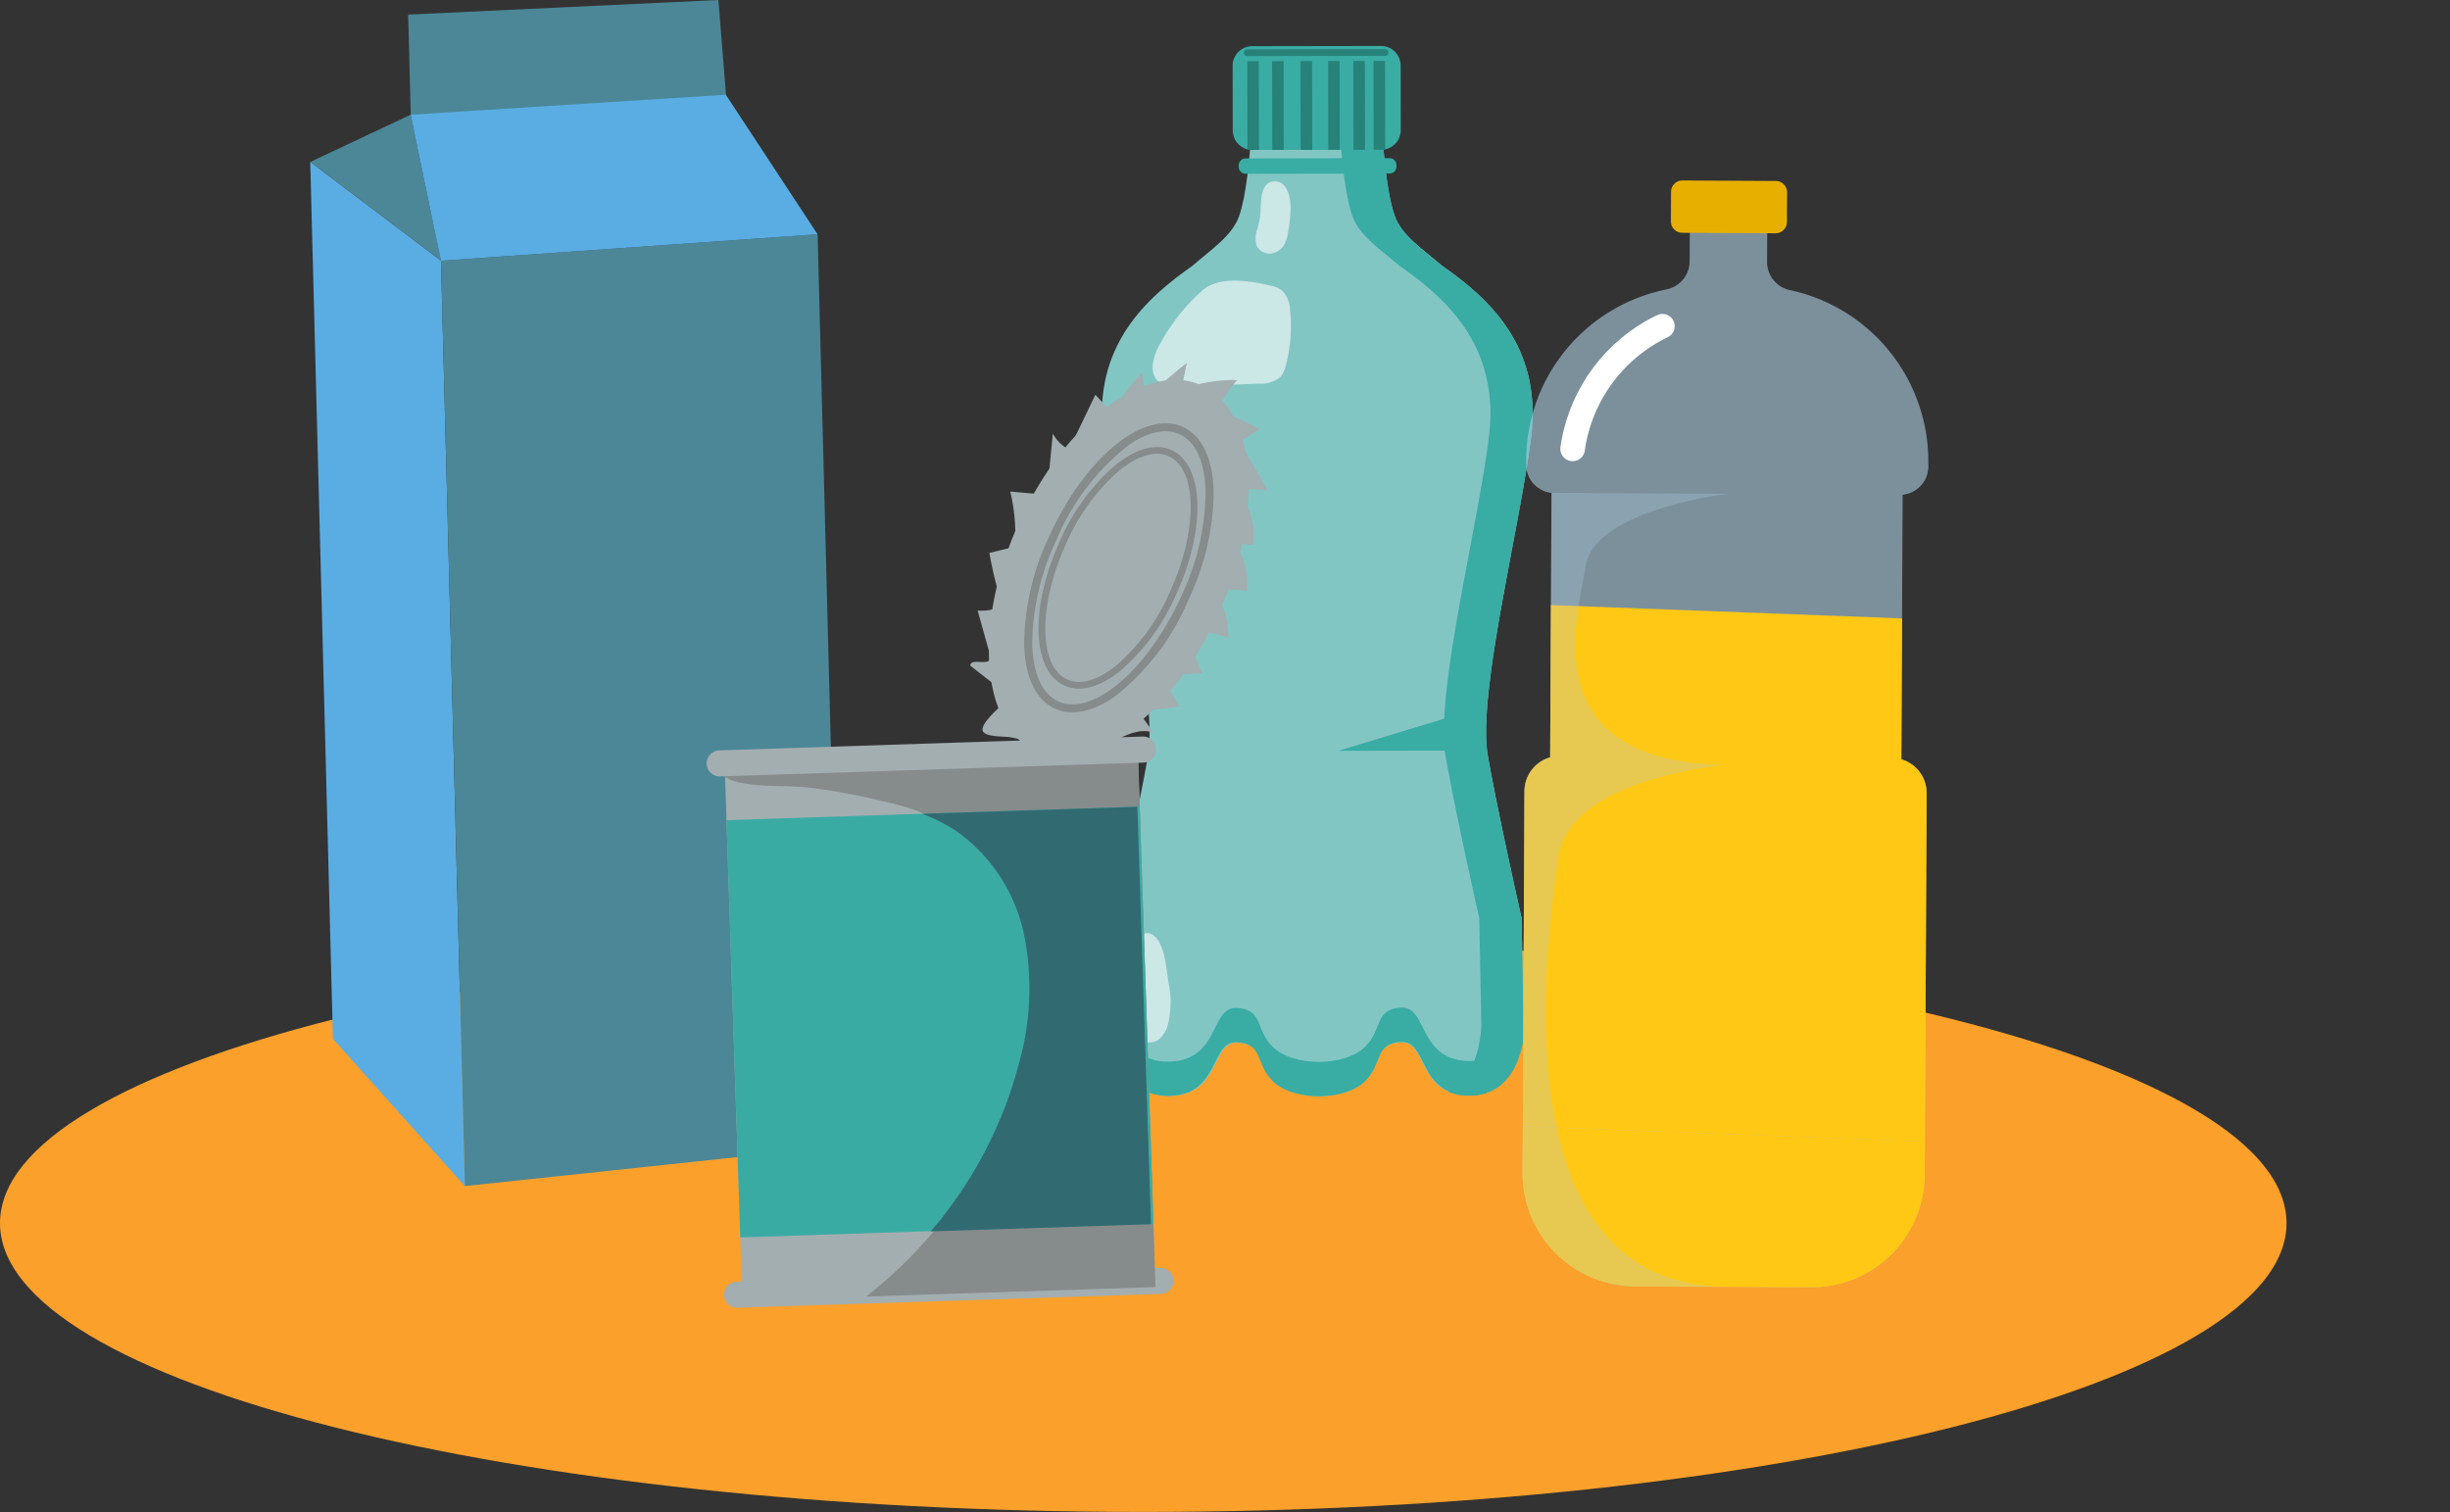
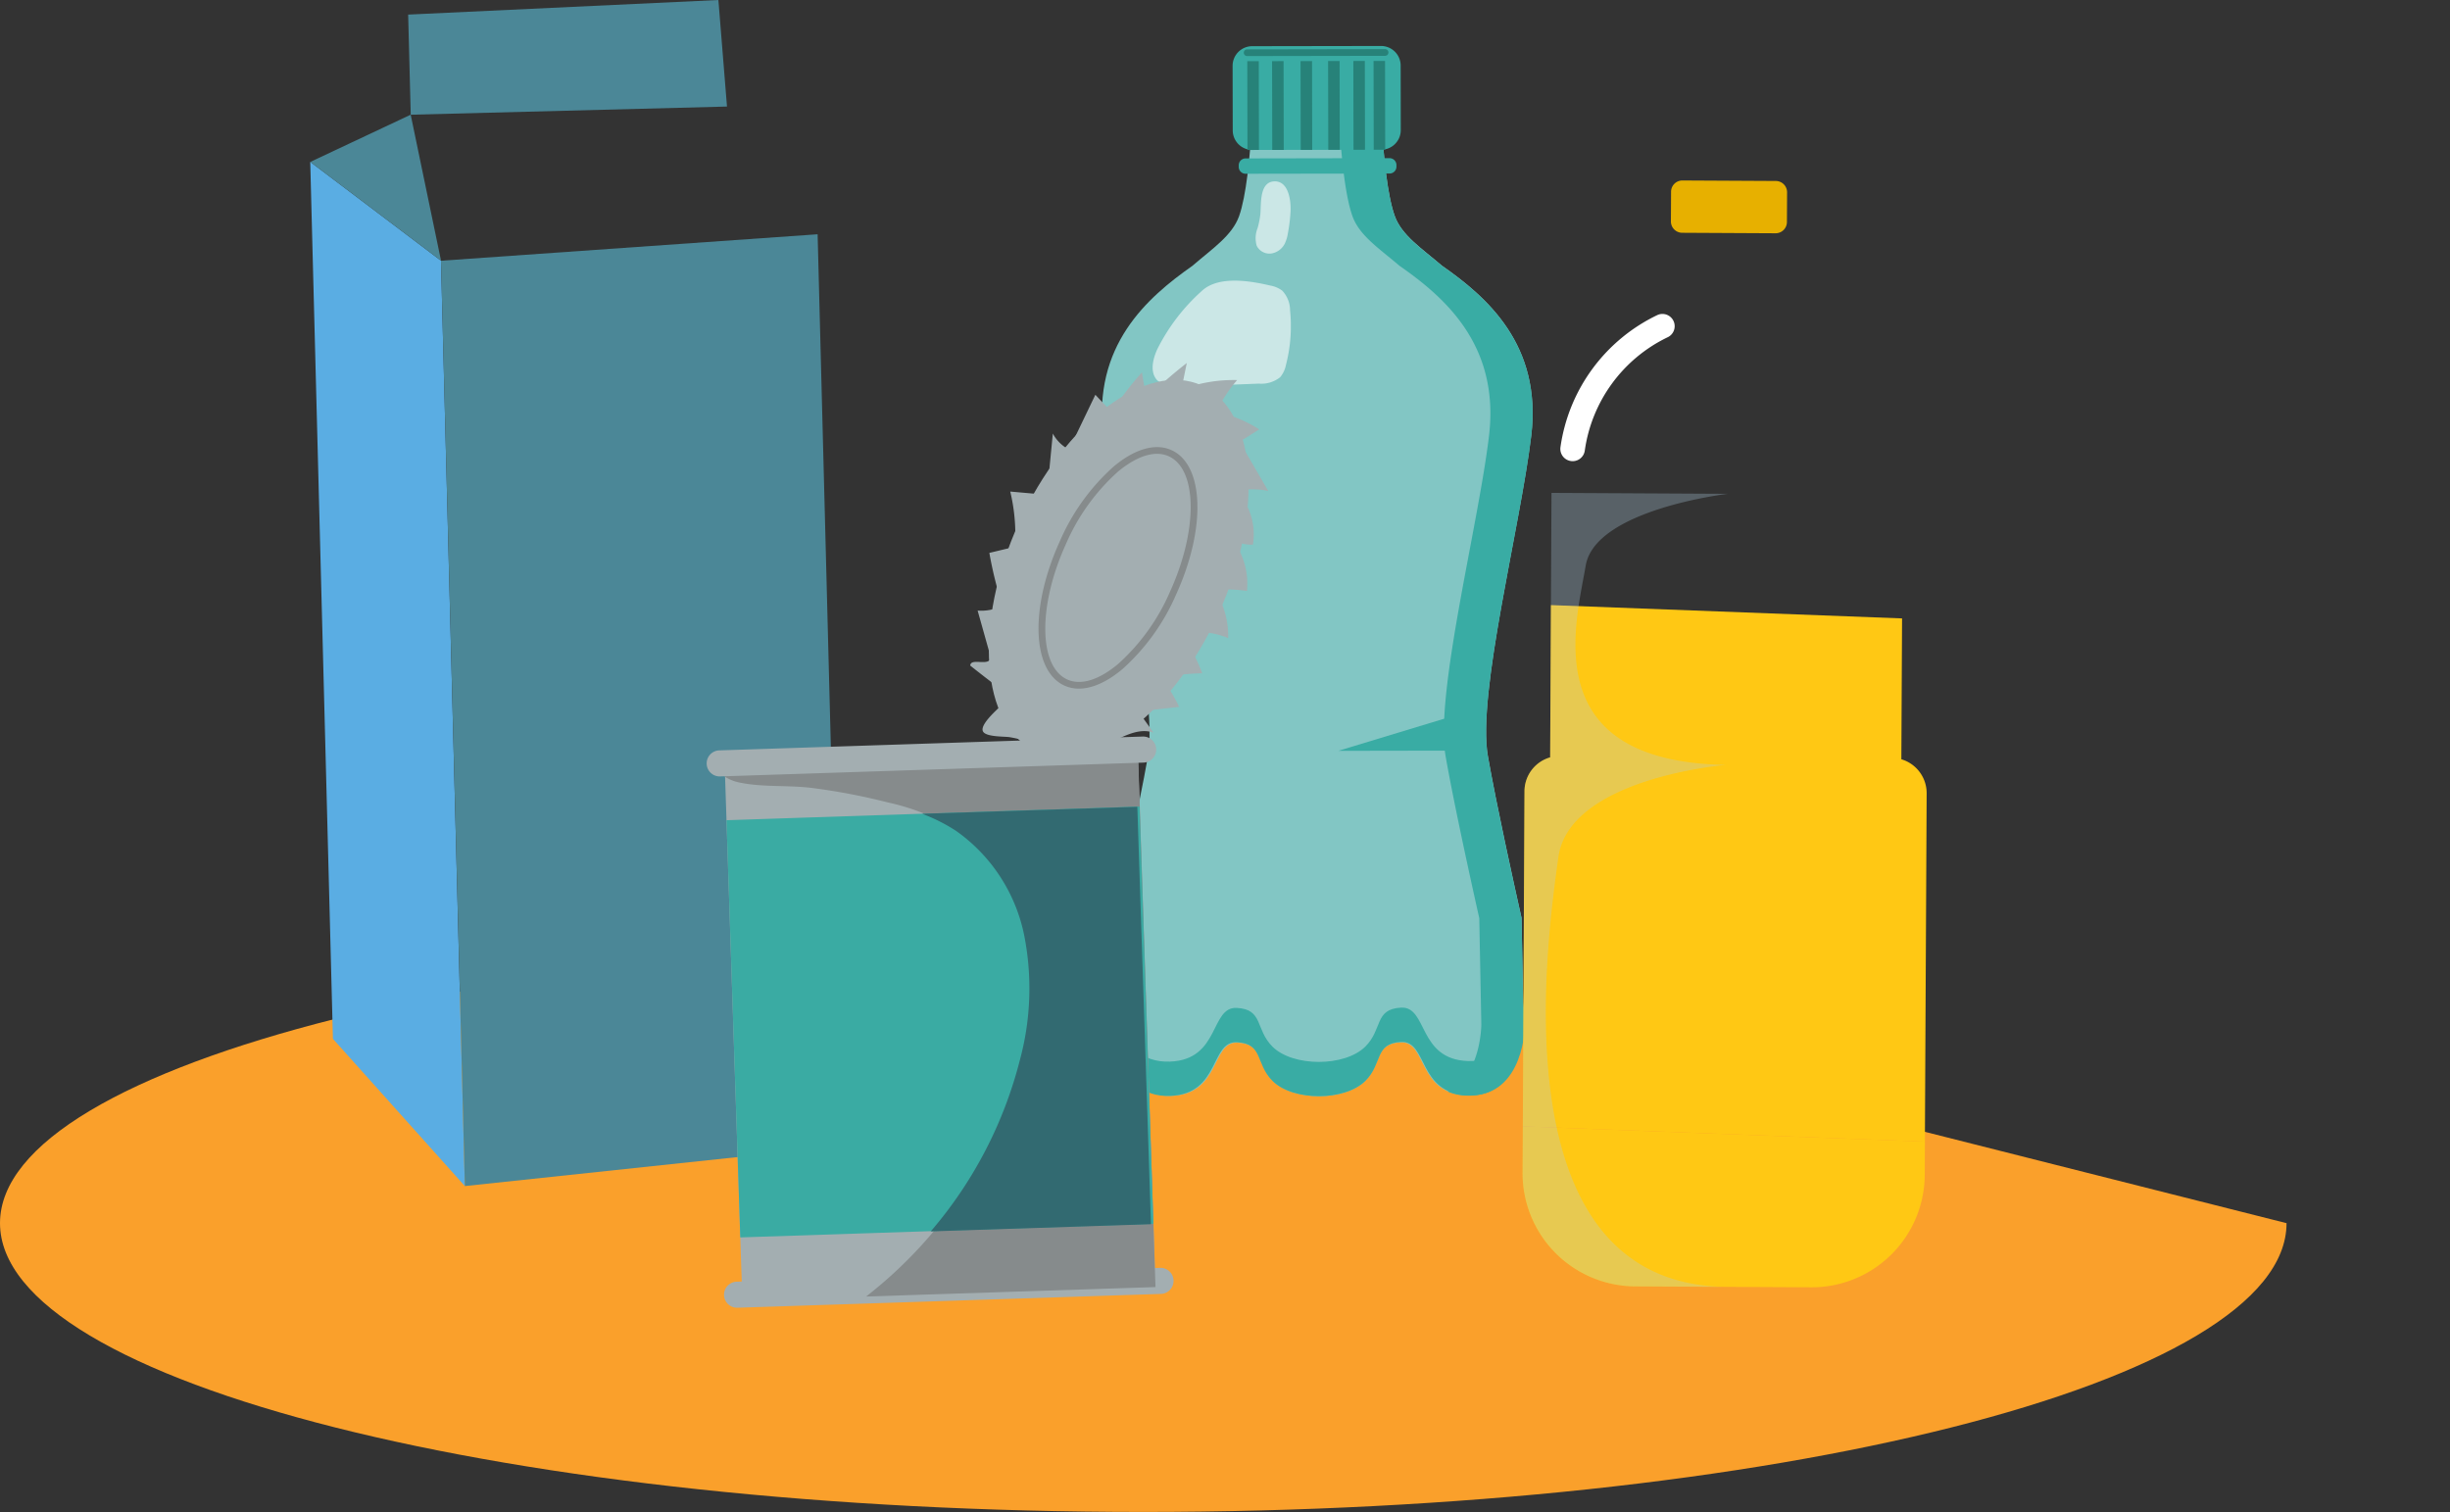
<svg xmlns="http://www.w3.org/2000/svg" width="209.887" height="129.54" viewBox="0 0 209.887 129.54">
  <rect x="0" y="0" width="209.887" height="129.54" fill="#333333" stroke="none" />
  <defs>
    <clipPath id="clip-path">
      <path id="Caminho_3366" data-name="Caminho 3366" d="M0,0H209.887V129.54H0Z" fill="none" />
    </clipPath>
    <clipPath id="clip-path-2">
      <rect id="Retângulo_17718" data-name="Retângulo 17718" width="195.884" height="129.541" fill="none" />
    </clipPath>
    <clipPath id="clip-path-3">
      <rect id="Retângulo_17711" data-name="Retângulo 17711" width="11.839" height="9.09" fill="none" />
    </clipPath>
    <clipPath id="clip-path-4">
      <rect id="Retângulo_17712" data-name="Retângulo 17712" width="3.009" height="6.189" fill="none" />
    </clipPath>
    <clipPath id="clip-path-5">
      <rect id="Retângulo_17713" data-name="Retângulo 17713" width="3.276" height="9.377" fill="none" />
    </clipPath>
    <clipPath id="clip-path-6">
      <rect id="Retângulo_17716" data-name="Retângulo 17716" width="34.762" height="94.423" fill="none" />
    </clipPath>
    <clipPath id="clip-path-7">
      <rect id="Retângulo_17717" data-name="Retângulo 17717" width="17.56" height="68.02" fill="none" />
    </clipPath>
  </defs>
  <g id="IconeSepare" transform="translate(0)">
    <g id="Grupo_de_máscara_4" data-name="Grupo de máscara 4" transform="translate(0)" clip-path="url(#clip-path)">
      <g id="Grupo_11890" data-name="Grupo 11890" transform="translate(0 -0.001)">
        <g id="Grupo_11889" data-name="Grupo 11889" clip-path="url(#clip-path-2)">
-           <path id="Caminho_832" data-name="Caminho 832" d="M195.884,68.24c0,13.665-43.85,24.742-97.941,24.742S0,81.906,0,68.24,43.85,43.5,97.943,43.5s97.941,11.077,97.941,24.742" transform="translate(0 36.557)" fill="#faa02b" />
+           <path id="Caminho_832" data-name="Caminho 832" d="M195.884,68.24c0,13.665-43.85,24.742-97.941,24.742S0,81.906,0,68.24,43.85,43.5,97.943,43.5" transform="translate(0 36.557)" fill="#faa02b" />
          <path id="Caminho_833" data-name="Caminho 833" d="M80.4,20.314c-1.732-1.482-3.418-2.575-4.019-4.24-1.237-3.429-1.321-13.192-1.321-13.192L64.319,2.9s-.05,9.763-1.274,13.2c-.6,1.669-2.278,2.768-4,4.255-3.87,2.718-8.584,6.832-7.625,14.611s4.735,22.09,3.811,27.442c-.723,4.189-2.875,13.875-2.875,13.875l.017,9.086s.011,6.281,4.875,6.1c4.27-.156,3.394-4.675,5.67-4.561s1.55,1.822,3.042,3.3c1.747,1.726,6.147,1.719,7.888-.015,1.487-1.482.753-3.188,3.031-3.309s1.415,4.4,5.687,4.54c4.864.162,4.853-6.119,4.853-6.119l-.173-9.086c-.626-2.792-2.148-9.679-2.884-13.866C83.417,57,87.145,42.681,88.075,34.9s-3.8-11.88-7.676-14.583" transform="translate(43.104 2.423)" fill="#82c6c4" />
          <path id="Caminho_834" data-name="Caminho 834" d="M71.2,20.327c-1.732-1.482-3.418-2.575-4.019-4.24C65.941,12.658,65.856,2.9,65.856,2.9L62.238,2.9s.085,9.763,1.321,13.192c.6,1.666,2.288,2.759,4.019,4.24,3.88,2.705,8.606,6.8,7.676,14.585S70.6,57.025,71.539,62.373c.736,4.187,2.256,11.072,2.882,13.864l.175,9.086s.007,4.448-2.889,5.762a4.347,4.347,0,0,0,1.655.352c4.864.162,4.853-6.119,4.853-6.119l-.173-9.086c-.626-2.792-2.148-9.679-2.884-13.866-.942-5.348,2.786-19.672,3.716-27.455s-3.8-11.88-7.676-14.583" transform="translate(52.306 2.434)" fill="#39aca4" />
          <path id="Caminho_835" data-name="Caminho 835" d="M82.224,52.21c-4.3-.144-3.436-4.7-5.731-4.575s-1.555,1.84-3.055,3.335c-1.754,1.747-6.189,1.756-7.949.015-1.5-1.489-.771-3.21-3.066-3.326s-1.412,4.437-5.716,4.6c-4.9.18-4.912-6.149-4.912-6.149l.006,2.939s.011,6.329,4.912,6.151c4.3-.158,3.421-4.711,5.716-4.6s1.561,1.835,3.066,3.324c1.759,1.741,6.195,1.734,7.949-.015,1.5-1.493.758-3.212,3.053-3.335s1.428,4.434,5.733,4.575c4.9.164,4.892-6.165,4.892-6.165l-.006-2.941s.011,6.329-4.892,6.167" transform="translate(43.529 38.696)" fill="#39aca4" />
          <path id="Caminho_836" data-name="Caminho 836" d="M70.106,11.03l-11.037.018a1.679,1.679,0,0,1-1.682-1.677l-.011-5.529a1.681,1.681,0,0,1,1.678-1.684l11.037-.018a1.679,1.679,0,0,1,1.682,1.677l.009,5.53a1.679,1.679,0,0,1-1.677,1.682" transform="translate(48.219 1.8)" fill="#39aca4" />
          <path id="Caminho_837" data-name="Caminho 837" d="M70.582,8.681,58.253,8.7a.593.593,0,0,1-.593-.591V7.978a.591.591,0,0,1,.591-.593L70.58,7.363a.592.592,0,0,1,.593.591v.134a.591.591,0,0,1-.591.593" transform="translate(48.458 6.188)" fill="#39aca4" />
          <rect id="Retângulo_17705" data-name="Retângulo 17705" width="0.984" height="7.608" transform="translate(106.853 5.242) rotate(-0.108)" fill="#278279" />
          <rect id="Retângulo_17706" data-name="Retângulo 17706" width="0.984" height="7.608" transform="translate(108.977 5.238) rotate(-0.108)" fill="#278279" />
          <rect id="Retângulo_17707" data-name="Retângulo 17707" width="0.984" height="7.608" transform="translate(111.416 5.234) rotate(-0.108)" fill="#278279" />
          <rect id="Retângulo_17708" data-name="Retângulo 17708" width="0.984" height="7.608" transform="translate(113.776 5.229) rotate(-0.108)" fill="#278279" />
          <rect id="Retângulo_17709" data-name="Retângulo 17709" width="0.984" height="7.608" transform="translate(115.939 5.226) rotate(-0.108)" fill="#278279" />
          <rect id="Retângulo_17710" data-name="Retângulo 17710" width="0.984" height="7.608" transform="translate(117.67 5.223) rotate(-0.108)" fill="#278279" />
          <path id="Caminho_838" data-name="Caminho 838" d="M70,2.861l-11.817.02a.287.287,0,1,1,0-.574L70,2.287a.287.287,0,1,1,0,.574" transform="translate(48.657 1.923)" fill="#278279" />
          <g id="Grupo_11876" data-name="Grupo 11876" transform="translate(98.744 24.044)" opacity="0.58">
            <g id="Grupo_11875" data-name="Grupo 11875">
              <g id="Grupo_11874" data-name="Grupo 11874" clip-path="url(#clip-path-3)">
                <path id="Caminho_839" data-name="Caminho 839" d="M54.085,18.869c-.416.88-.7,2.03-.035,2.74a2.725,2.725,0,0,0,2.148.536q3.282-.13,6.565-.256a2.578,2.578,0,0,0,1.813-.548,2.334,2.334,0,0,0,.5-1.06,13.3,13.3,0,0,0,.35-4.684,2.451,2.451,0,0,0-.677-1.68,2.419,2.419,0,0,0-1.029-.434c-1.75-.41-4.461-.863-5.873.482a16.727,16.727,0,0,0-3.758,4.9" transform="translate(-53.653 -13.064)" fill="#fff" />
              </g>
            </g>
          </g>
          <g id="Grupo_11879" data-name="Grupo 11879" transform="translate(107.557 15.54)" opacity="0.58">
            <g id="Grupo_11878" data-name="Grupo 11878">
              <g id="Grupo_11877" data-name="Grupo 11877" clip-path="url(#clip-path-4)">
                <path id="Caminho_840" data-name="Caminho 840" d="M58.866,11.175a7.214,7.214,0,0,1-.243,1.263,2.313,2.313,0,0,0-.077,1.522,1.218,1.218,0,0,0,1.24.664,1.564,1.564,0,0,0,1.167-.856,3.219,3.219,0,0,0,.261-.865,14.045,14.045,0,0,0,.228-1.859c.05-.876-.136-2.658-1.4-2.6s-1.108,1.881-1.18,2.729" transform="translate(-58.442 -8.443)" fill="#fff" />
              </g>
            </g>
          </g>
          <g id="Grupo_11882" data-name="Grupo 11882" transform="translate(97.004 79.942)" opacity="0.58">
            <g id="Grupo_11881" data-name="Grupo 11881">
              <g id="Grupo_11880" data-name="Grupo 11880" clip-path="url(#clip-path-5)">
-                 <path id="Caminho_841" data-name="Caminho 841" d="M52.726,45.6a49.022,49.022,0,0,0,.134,5.173,3.813,3.813,0,0,0,.226,1.187,1.368,1.368,0,0,0,.841.819,1.29,1.29,0,0,0,1.18-.342,2.466,2.466,0,0,0,.631-1.1,7.9,7.9,0,0,0,.079-3.583c-.169-1.066-.306-3.2-1.141-3.986-1.211-1.13-1.927.926-1.951,1.831" transform="translate(-52.708 -43.437)" fill="#fff" />
-               </g>
+                 </g>
            </g>
          </g>
          <path id="Caminho_842" data-name="Caminho 842" d="M62.294,36.4l10.444-.018-.006-3.147Z" transform="translate(52.353 27.929)" fill="#39aca4" />
          <path id="Caminho_843" data-name="Caminho 843" d="M16.382,82.668l11.3,12.616L25.639,16l-11.2-8.464Z" transform="translate(12.139 6.336)" fill="#5aade3" />
          <path id="Caminho_844" data-name="Caminho 844" d="M52.793,10.906,20.527,13.174l2.047,79.279,32.235-3.427Z" transform="translate(17.251 9.166)" fill="#4b8797" />
          <path id="Caminho_845" data-name="Caminho 845" d="M14.444,9.387l11.2,8.464L23.044,5.34Z" transform="translate(12.139 4.488)" fill="#4b8797" />
          <path id="Caminho_846" data-name="Caminho 846" d="M45.577,0,19,1.25l.221,8.578,27.093-.7Z" transform="translate(15.966 0.001)" fill="#4b8797" />
-           <path id="Caminho_847" data-name="Caminho 847" d="M46.113,4.41l-27,1.713,2.593,12.511,32.266-2.267Z" transform="translate(16.067 3.706)" fill="#5aade3" />
          <path id="Caminho_848" data-name="Caminho 848" d="M71.1,61.256,34.855,62.439a1.116,1.116,0,0,1-.074-2.231l36.249-1.185a1.117,1.117,0,1,1,.074,2.232" transform="translate(28.324 49.604)" fill="#a3aeb1" />
          <rect id="Retângulo_17714" data-name="Retângulo 17714" width="35.425" height="46.514" transform="matrix(0.999, -0.033, 0.033, 0.999, 62.061, 64.908)" fill="#a3aeb1" />
          <path id="Caminho_849" data-name="Caminho 849" d="M65.7,37.707c-3.931,8.646-10.947,13.917-15.667,11.769s-5.361-10.9-1.43-19.543S59.553,16.016,64.274,18.164s5.361,10.9,1.43,19.543" transform="translate(38.685 14.863)" fill="#a3aeb1" />
          <path id="Caminho_850" data-name="Caminho 850" d="M48.636,45.48q-1.764-1.292-3.473-2.656c.029-.683,1.539.057,1.721-.6a.684.684,0,0,0-.033-.353q-.527-1.88-1.056-3.76a4.04,4.04,0,0,0,2.124-.418A34.378,34.378,0,0,1,46.8,33.169l2.19-.525a15.731,15.731,0,0,0-.4-4.73q1.571.138,3.142.278.251-2.625.506-5.249a3.279,3.279,0,0,0,1.39,1.373q1.126-2.347,2.253-4.695.7.748,1.41,1.493a23.925,23.925,0,0,1,2.582-3.407q.182,1.113.368,2.223A42.218,42.218,0,0,1,63.714,16.9q-.232,1.137-.466,2.278a12.525,12.525,0,0,1,4.778-.815,11.535,11.535,0,0,0-1.767,2.731,10.975,10.975,0,0,1,3.662,1.491c-.427.272-.856.543-1.283.813a.39.39,0,0,0-.162.646q1.107,1.91,2.218,3.819a6.959,6.959,0,0,0-2.7-.013,5.535,5.535,0,0,1,1.388,4.612A3.084,3.084,0,0,1,67.6,32a6.219,6.219,0,0,1,1.268,4.428,15.376,15.376,0,0,0-2.775-.12,7.434,7.434,0,0,1,1.169,4.167,5.9,5.9,0,0,0-3.972-.269,13.744,13.744,0,0,1,1.745,3.278,18.349,18.349,0,0,0-3.5.4,13.075,13.075,0,0,1,1.524,2.479l-3.493.392q.651.908,1.3,1.815c-1.439-.5-2.9.541-4.3,1.13-3.005,1.259-5.151-.258-8.024-.742-.432-.074-2.091,0-2.3-.519-.293-.72,1.958-2.477,2.405-2.954" transform="translate(37.956 14.202)" fill="#a3aeb1" />
-           <path id="Caminho_851" data-name="Caminho 851" d="M55.453,43.1c-1.835,1.29-3.657,1.728-5.146,1.051-1.636-.744-2.571-2.72-2.634-5.564a21.95,21.95,0,0,1,2.153-9.211C52.9,22.612,57.932,18.5,61.278,20.024c1.636.745,2.571,2.72,2.632,5.565A21.928,21.928,0,0,1,61.756,34.8a20.7,20.7,0,0,1-6.3,8.3m1.1-21.476a20.218,20.218,0,0,0-6.1,8.037,21.227,21.227,0,0,0-2.091,8.911c.055,2.564.847,4.323,2.229,4.953,2.943,1.338,7.671-2.7,10.538-9.009A21.261,21.261,0,0,0,63.221,25.6c-.055-2.566-.847-4.323-2.229-4.953-1.251-.569-2.827-.166-4.443.972" transform="translate(40.063 16.564)" fill="#868b8c" />
          <path id="Caminho_852" data-name="Caminho 852" d="M54.842,40.365c-1.581,1.113-3.081,1.426-4.281.882-2.8-1.272-2.972-6.7-.4-12.353a18.346,18.346,0,0,1,4.621-6.419c1.826-1.526,3.585-2.021,4.953-1.4,2.8,1.272,2.972,6.7.4,12.353a18.36,18.36,0,0,1-4.619,6.419q-.34.282-.674.517m.95-17.942q-.317.224-.642.493a17.805,17.805,0,0,0-4.465,6.215C48.288,34.4,48.34,39.6,50.8,40.722c1.156.526,2.7.059,4.345-1.316a17.759,17.759,0,0,0,4.465-6.215c2.4-5.273,2.347-10.472-.114-11.591-1-.456-2.3-.164-3.7.823" transform="translate(40.627 17.493)" fill="#868b8c" />
          <path id="Caminho_853" data-name="Caminho 853" d="M45.833,81.749l24.8-.81L69.126,34.9,41.847,35.917c-2.1.077-4.2.153-6.281.431a5.689,5.689,0,0,0-1.826.324l.018.55a3.646,3.646,0,0,0,1.283.5c1.969.409,4.2.2,6.217.462a53.975,53.975,0,0,1,6.4,1.222,19.614,19.614,0,0,1,6.123,2.457,14.454,14.454,0,0,1,5.808,8.887,23.492,23.492,0,0,1-.37,10.772,37.947,37.947,0,0,1-13.382,20.23" transform="translate(28.356 29.333)" fill="#868b8c" />
          <path id="Caminho_854" data-name="Caminho 854" d="M70.3,36.522,34.047,37.705a1.116,1.116,0,0,1-.074-2.231l36.249-1.185a1.117,1.117,0,1,1,.074,2.232" transform="translate(27.645 28.817)" fill="#a3aeb1" />
          <rect id="Retângulo_17715" data-name="Retângulo 17715" width="35.424" height="35.782" transform="matrix(0.999, -0.033, 0.033, 0.999, 62.237, 70.271)" fill="#3aaba3" />
          <path id="Caminho_855" data-name="Caminho 855" d="M45.852,39.636a14.459,14.459,0,0,1,5.807,8.887,23.467,23.467,0,0,1-.37,10.772,36.257,36.257,0,0,1-7.627,14.642l18.868-.617L61.361,37.558l-18.439.6a14.821,14.821,0,0,1,2.93,1.476" transform="translate(36.072 31.565)" fill="#326a71" />
          <g id="Grupo_11885" data-name="Grupo 11885" transform="translate(130.436 15.87)" opacity="0.6">
            <g id="Grupo_11884" data-name="Grupo 11884">
              <g id="Grupo_11883" data-name="Grupo 11883" clip-path="url(#clip-path-6)">
-                 <path id="Caminho_856" data-name="Caminho 856" d="M71.179,32.558l0-.412a14.99,14.99,0,0,1,12.04-14.6,2.465,2.465,0,0,0,1.966-2.411l.033-6.515,6.635.035-.033,6.521a2.467,2.467,0,0,0,1.938,2.429,15,15,0,0,1,11.876,14.721l0,.414a2.432,2.432,0,0,1-2.2,2.4L103.323,57.8a3.029,3.029,0,0,1,2.168,2.915l-.164,32.715a9.683,9.683,0,0,1-9.756,9.612l-7.52-.039-7.52-.04a9.691,9.691,0,0,1-9.658-9.717l.166-32.715a3.022,3.022,0,0,1,2.2-2.891l.114-22.655a2.438,2.438,0,0,1-2.17-2.429" transform="translate(-70.874 -8.623)" fill="#adcee2" />
-               </g>
+                 </g>
            </g>
          </g>
          <path id="Caminho_857" data-name="Caminho 857" d="M78.742,12.883l8,.042a.969.969,0,0,0,.975-.964l.013-2.542a.97.97,0,0,0-.964-.975l-8-.042a.968.968,0,0,0-.975.964l-.013,2.543a.971.971,0,0,0,.964.974" transform="translate(65.366 7.062)" fill="#e7b000" />
          <path id="Caminho_858" data-name="Caminho 858" d="M73.68,27.227a1.05,1.05,0,0,0,1.045-.9,12.749,12.749,0,0,1,7.064-9.7,1.048,1.048,0,0,0-.823-1.929,14.863,14.863,0,0,0-8.324,11.33,1.05,1.05,0,0,0,.891,1.187,1.01,1.01,0,0,0,.147.011" transform="translate(61.04 12.285)" fill="#fff" />
          <path id="Caminho_859" data-name="Caminho 859" d="M70.873,56.429a9.691,9.691,0,0,0,9.658,9.717l7.52.04,7.52.04a9.685,9.685,0,0,0,9.756-9.614l.015-2.871L70.893,52.435Z" transform="translate(59.562 44.067)" fill="#ffc814" />
          <path id="Caminho_860" data-name="Caminho 860" d="M73.226,41.216a3.029,3.029,0,0,0-2.2,2.891l-.144,28.721,34.447,1.307.151-29.844a3.028,3.028,0,0,0-2.168-2.913l.061-12.068L73.292,28.169Z" transform="translate(59.573 23.674)" fill="#ffc814" />
          <g id="Grupo_11888" data-name="Grupo 11888" transform="translate(130.436 42.234)" opacity="0.3" style="mix-blend-mode: multiply;isolation: isolate">
            <g id="Grupo_11887" data-name="Grupo 11887">
              <g id="Grupo_11886" data-name="Grupo 11886" clip-path="url(#clip-path-7)">
                <path id="Caminho_861" data-name="Caminho 861" d="M73.236,45.6l.114-22.655,15.084.081s-11.35,1.336-12.154,6.156-4.34,16.781,12,17.068c0,0-13.413,1.1-14.344,7.923s-5.289,36.3,14.12,36.792l-7.52-.04a9.693,9.693,0,0,1-9.66-9.717l.166-32.715a3.029,3.029,0,0,1,2.2-2.891" transform="translate(-70.873 -22.947)" fill="#adcee2" />
              </g>
            </g>
          </g>
        </g>
      </g>
    </g>
  </g>
</svg>